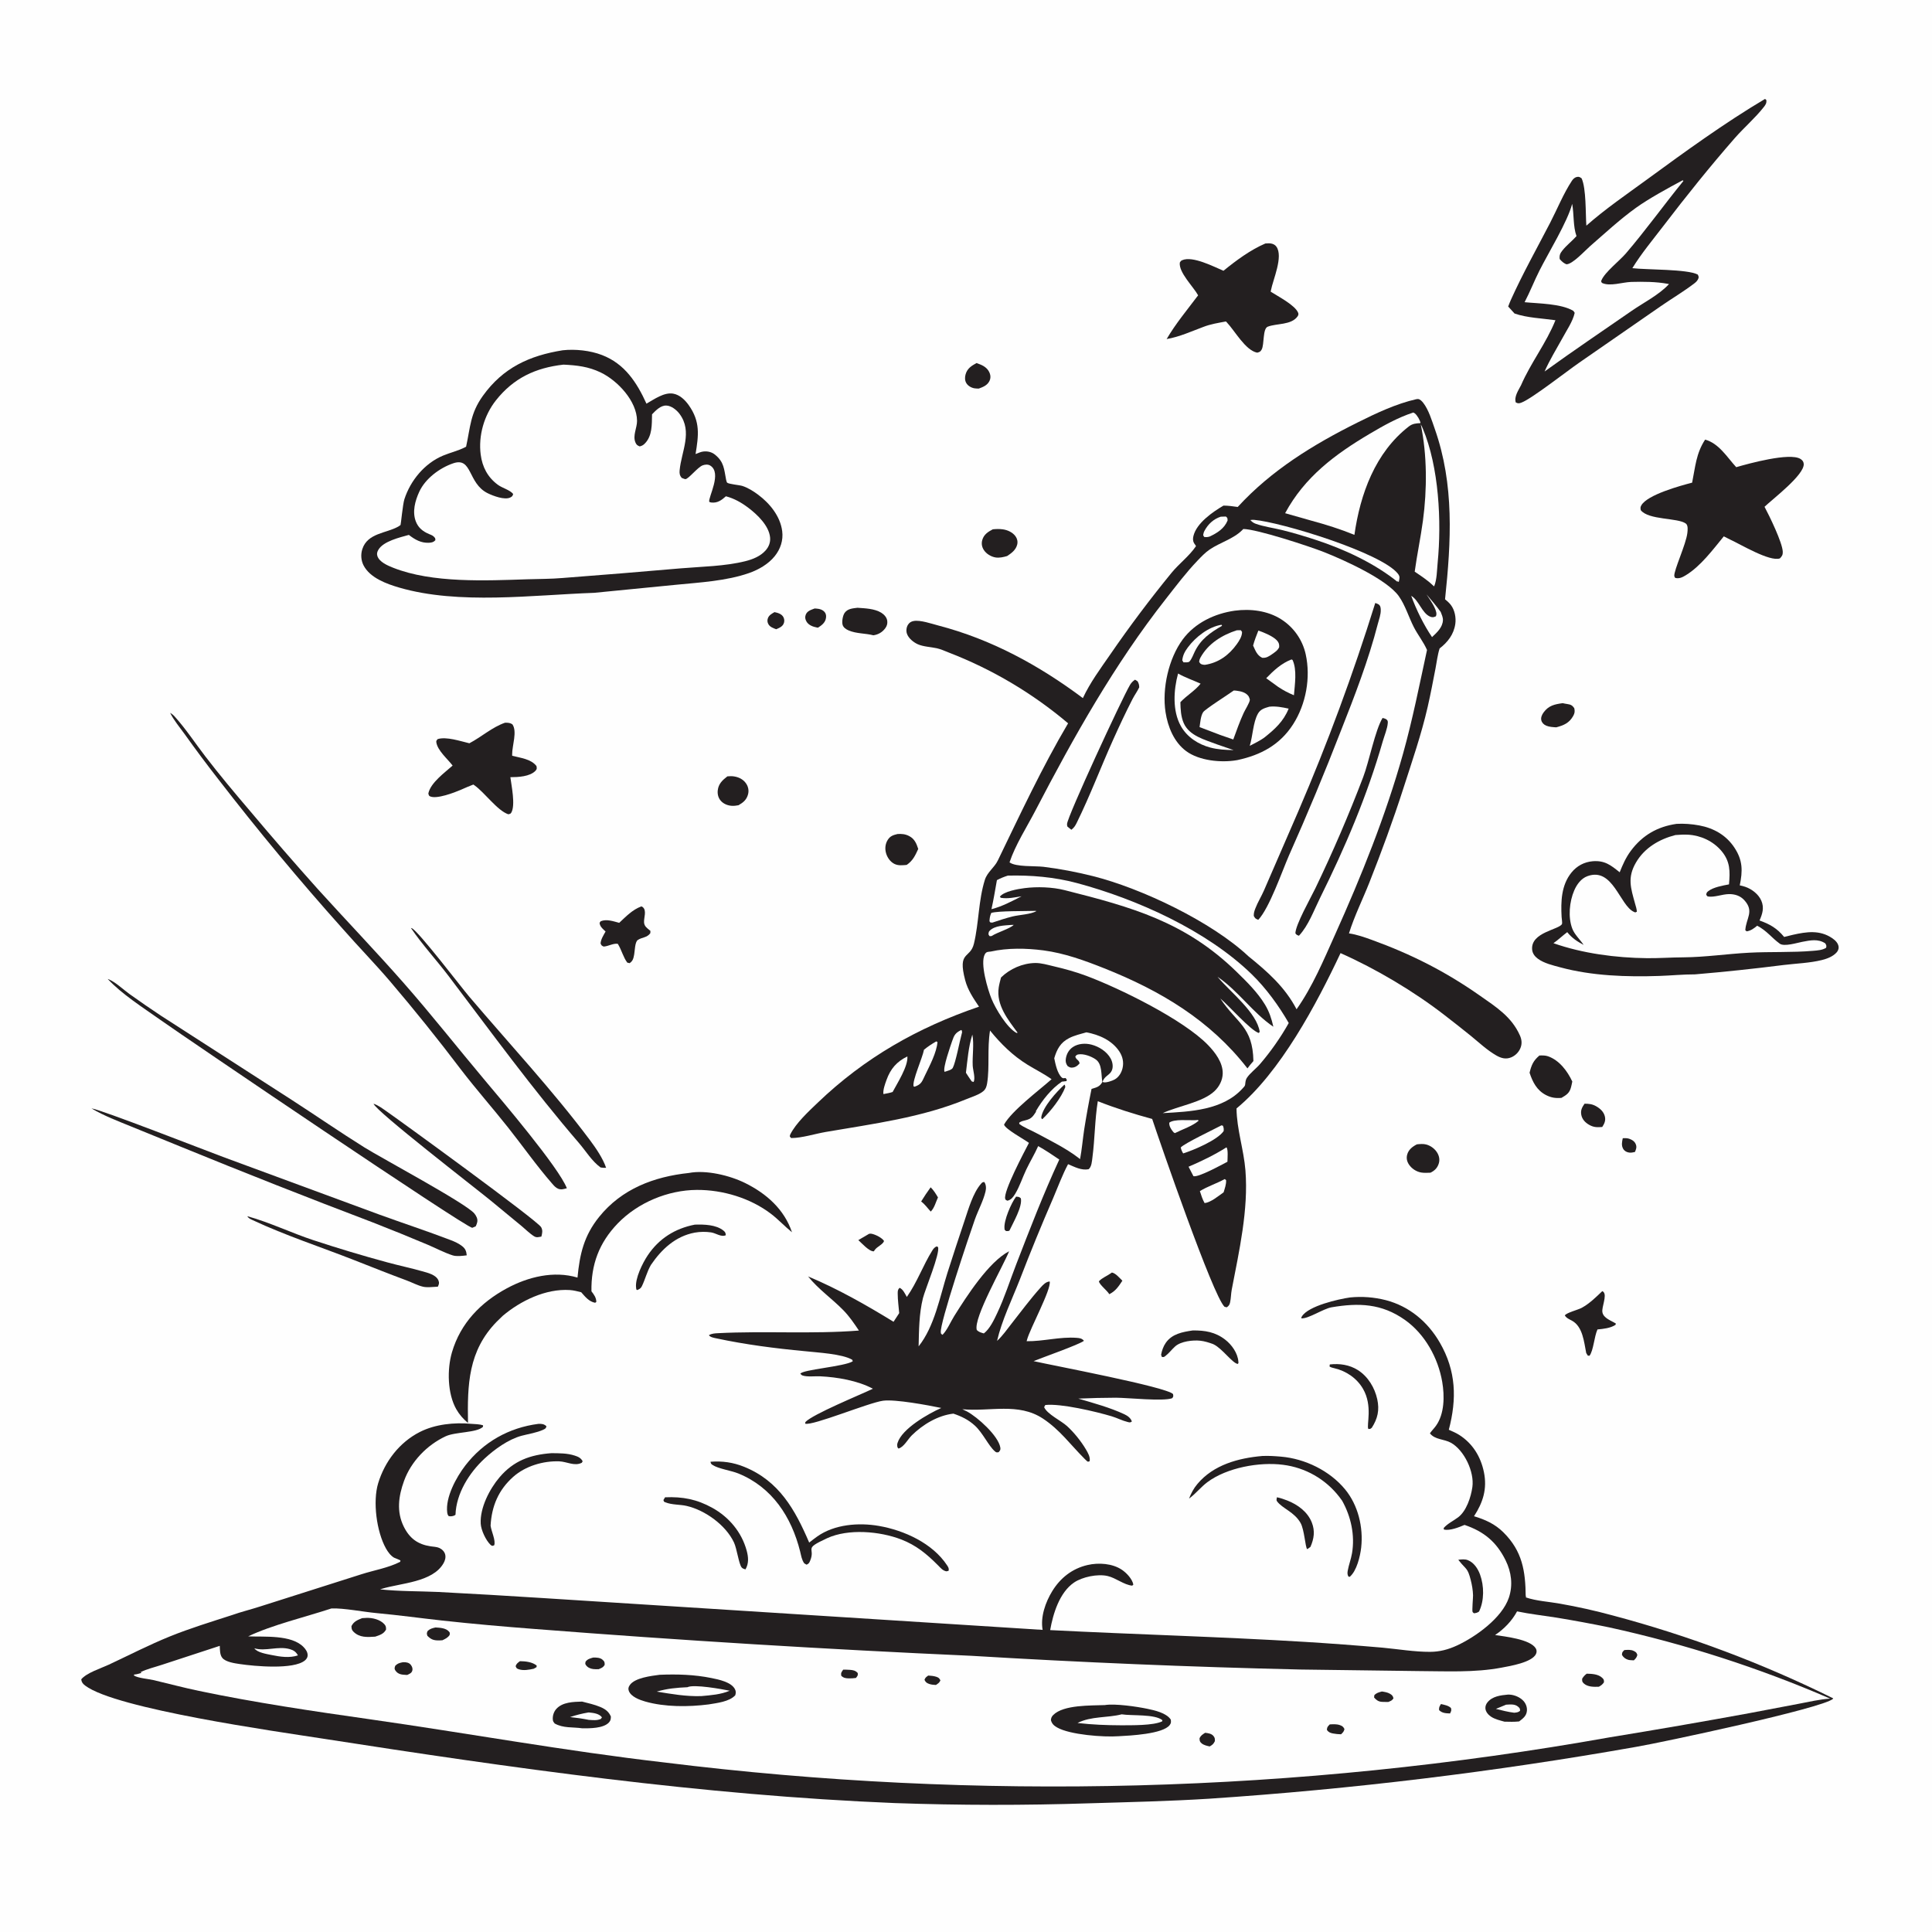
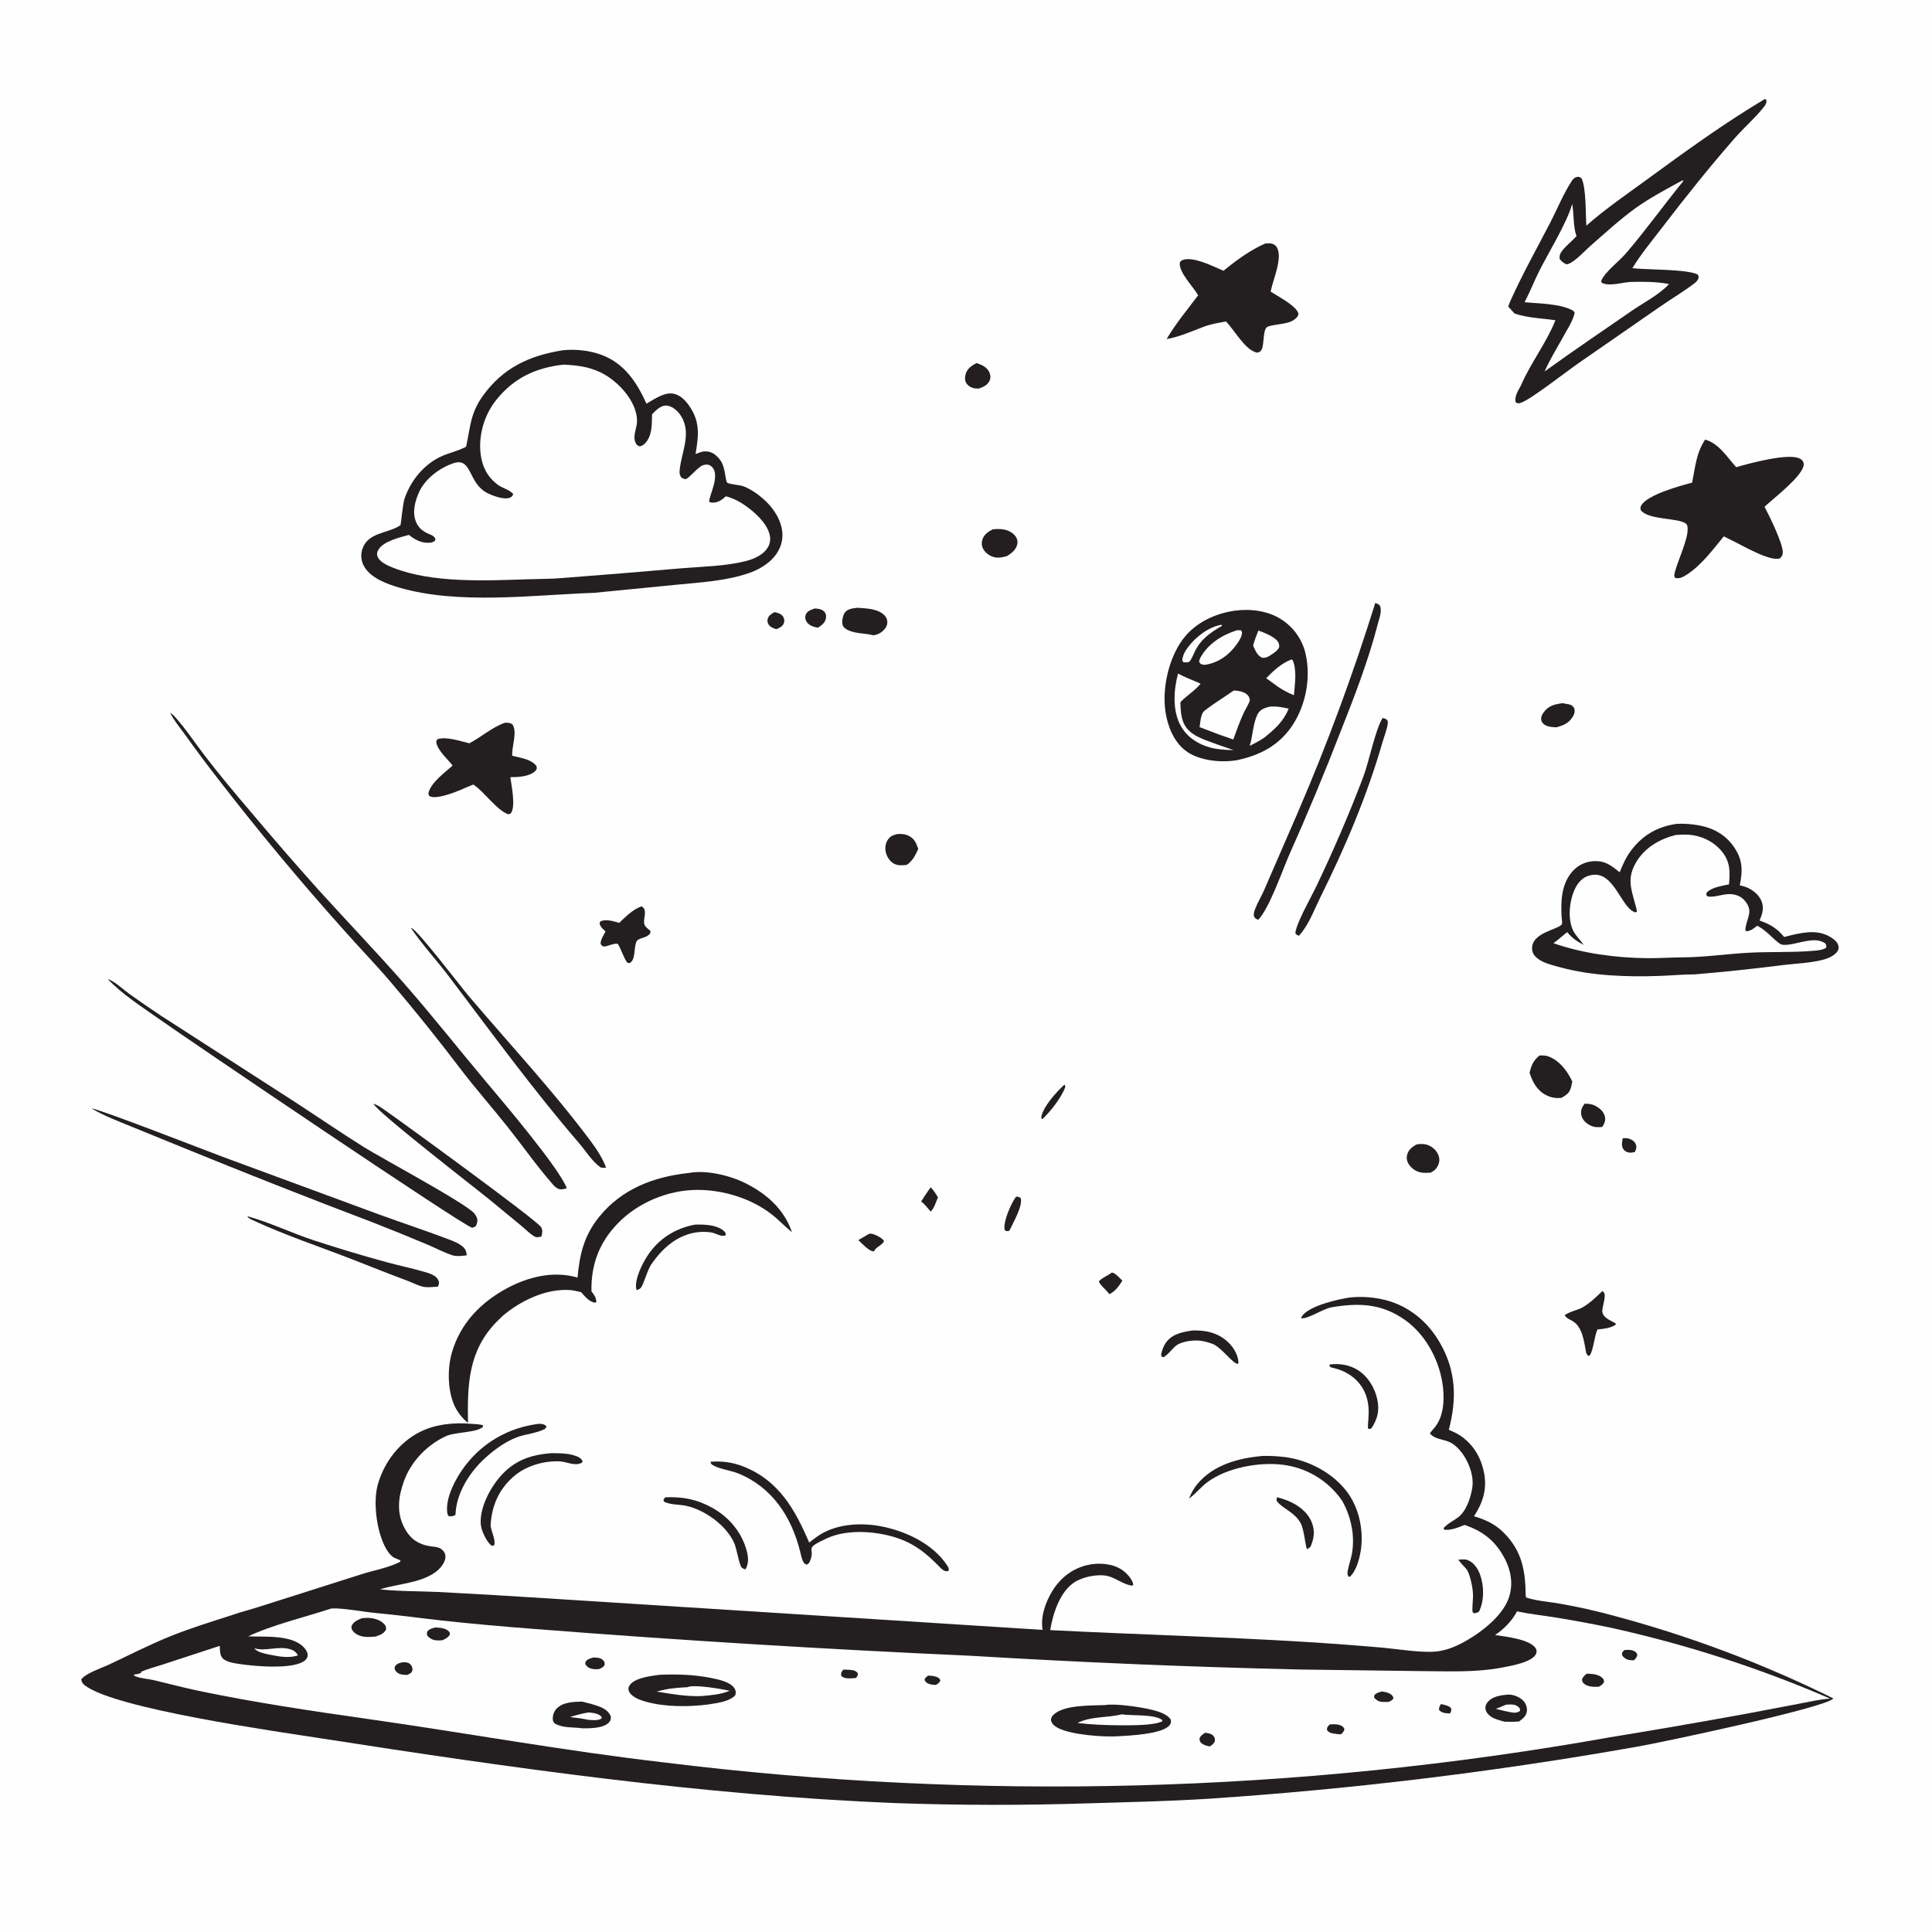
<svg xmlns="http://www.w3.org/2000/svg" width="1024" height="1024">
  <path fill="#FEFEFE" d="M0 0L1024 0L1024 1024L0 1024L0 0Z" />
  <path fill="#231F20" d="M860.103 603.273C861.225 603.249 862.469 603.18 863.54 603.571C865.141 604.156 866.524 605.006 867.094 606.72C867.584 608.197 867.096 609.226 866.56 610.573C865.508 610.8 864.554 611.034 863.466 610.885C862.178 610.71 860.986 610.06 860.322 608.913C859.267 607.091 859.701 605.196 860.103 603.273Z" />
  <path fill="#231F20" d="M493.261 629.291C494.917 630.911 495.964 632.687 497.144 634.653C495.982 637.128 495.283 640.222 493.315 642.163C491.557 640.271 490.351 638.408 488.231 636.808C489.81 634.218 491.487 631.751 493.261 629.291Z" />
  <path fill="#231F20" d="M410.504 324.438C412.321 324.813 414.416 325.412 415.296 327.244C415.832 328.358 415.832 329.696 415.237 330.79C414.419 332.296 412.893 332.848 411.414 333.509C409.901 332.945 408.165 332.373 407.297 330.889C406.671 329.817 406.589 328.718 407.04 327.562C407.645 326.012 409.149 325.225 410.504 324.438Z" />
  <path fill="#231F20" d="M460.611 653.96C461.163 653.87 461.378 653.795 461.997 653.922C464.04 654.339 467.483 656.027 468.571 657.768C467.858 659.735 464.896 660.636 463.568 662.603C463.485 662.726 463.408 662.853 463.328 662.978L463.139 663.235C460.639 663.342 456.795 658.95 454.937 657.281L460.611 653.96Z" />
  <path fill="#231F20" d="M538.548 634.249C539.844 634.395 540.043 634.218 541.063 635.118C542.028 639.497 536.943 648.114 535.011 652.266C534.303 652.563 534.001 652.528 533.251 652.495C532.421 651.728 532.518 652.102 532.408 651.176C531.911 646.969 535.995 637.571 538.548 634.249Z" />
  <path fill="#231F20" d="M589.321 674.459C591.405 674.864 593.357 677.339 594.882 678.8C592.875 681.839 591.319 684.261 587.955 685.957C586.785 683.959 582.752 680.986 582.442 679.115C584.147 677.239 586.812 676.296 588.881 674.785L589.321 674.459Z" />
  <path fill="#231F20" d="M431.753 322.517C431.991 322.525 432.229 322.528 432.467 322.542C434.206 322.647 436.171 323.102 437.232 324.623C437.984 325.702 437.967 326.927 437.655 328.148C437.119 330.245 435.281 331.58 433.565 332.671C433.35 332.639 433.134 332.617 432.921 332.577C430.844 332.189 428.472 331.308 427.399 329.334C426.781 328.197 426.573 327.165 427.021 325.916C427.787 323.782 429.839 323.262 431.753 322.517Z" />
  <path fill="#231F20" d="M839.847 584.977C842.158 585 843.912 585.162 845.955 586.319C848.144 587.559 850.107 589.33 850.646 591.885C851.096 594.02 850.356 595.576 849.214 597.326C846.421 597.547 844.586 597.547 842.093 596.066C840.123 594.895 838.556 593.208 838.118 590.901C837.651 588.448 838.509 586.928 839.847 584.977Z" />
  <path fill="#231F20" d="M517.579 192.422Q518.613 192.791 519.631 193.202C521.877 194.129 523.719 195.518 524.598 197.871C525.096 199.203 525.091 200.585 524.454 201.883C523.291 204.252 521.116 205.09 518.783 205.959C518.028 205.938 517.255 205.938 516.506 205.817C514.83 205.547 513.055 204.54 512.169 203.058C511.346 201.681 511.349 200.011 511.754 198.508C512.613 195.318 514.835 193.931 517.579 192.422Z" />
  <path fill="#231F20" d="M772.932 826.701C774.629 826.52 776.372 826.273 778.007 826.919C781.188 828.175 783.313 831.419 784.441 834.507C786.658 840.572 786.74 848.318 783.931 854.149C782.994 854.817 782.371 854.928 781.238 855.069C780.997 854.849 780.678 854.691 780.515 854.408C780.128 853.741 780.779 846.828 780.744 845.54C780.667 842.783 780.182 840.039 779.504 837.37C777.838 830.812 777.028 831.93 773.311 827.197C773.182 827.033 773.058 826.866 772.932 826.701Z" />
  <path fill="#231F20" d="M676.801 793.587C678.622 793.967 680.482 794.593 682.217 795.27C687.769 797.438 693.016 801.237 695.277 806.93C697.072 811.449 696.465 815.547 694.564 819.876C693.996 820.376 693.45 820.706 692.803 821.09C691.793 819.792 691.346 810.784 689.328 807.202C686.015 801.321 679.613 799.528 676.84 795.702C676.361 795.042 676.696 794.346 676.801 793.587Z" />
  <path fill="#231F20" d="M828.259 372.692C829.05 372.886 829.819 373.013 830.621 373.137C832.47 373.422 833.26 373.738 834.383 375.302C834.785 376.905 834.652 377.997 833.857 379.422C831.742 383.212 828.871 384.431 824.84 385.501C823.072 385.393 821.153 385.304 819.5 384.605C818.297 384.097 817.294 383.141 816.947 381.852C816.551 380.387 817.252 378.818 818.101 377.648C820.804 373.924 823.995 373.276 828.259 372.692Z" />
  <path fill="#231F20" d="M704.809 723.185C710.03 722.603 715.183 723.333 719.69 726.17C725.044 729.541 728.633 735.497 729.97 741.614C731.232 747.385 730.196 751.881 727.081 756.743C726.214 757.383 726.441 757.398 725.243 757.385C724.178 755.352 727.707 745.179 722.405 736.071C719.159 730.495 713.573 726.692 707.312 725.204C706.328 724.97 705.584 724.816 704.696 724.3L704.809 723.185Z" />
-   <path fill="#231F20" d="M385.513 411.488C386.773 411.373 387.891 411.324 389.146 411.531C391.752 411.962 394.066 413.15 395.539 415.41C396.62 417.067 396.982 419.037 396.492 420.961C395.749 423.875 393.934 425.354 391.429 426.788C390.278 426.991 389.183 427.167 388.01 427.108C385.739 426.995 383.455 426.097 381.954 424.339C380.68 422.846 380.212 420.862 380.42 418.936C380.798 415.447 382.881 413.531 385.513 411.488Z" />
  <path fill="#231F20" d="M750.994 606.523C752.615 606.37 754.243 606.187 755.843 606.589C758.332 607.215 760.711 609.018 761.943 611.28C762.882 613.004 763.166 614.903 762.548 616.785C761.778 619.132 760.345 620.5 758.178 621.554C756.567 621.616 754.905 621.721 753.306 621.466C750.725 621.054 748.198 619.381 746.759 617.199C745.714 615.617 745.332 613.904 745.813 612.045C746.516 609.328 748.634 607.728 750.994 606.523Z" />
  <path fill="#231F20" d="M475.674 442.056C477.906 441.888 479.861 442.076 481.881 443.131C484.72 444.615 485.748 447.057 486.682 449.961C485.068 453.468 483.862 456.158 480.563 458.423C478.304 458.619 476.067 458.915 473.974 457.842C471.826 456.739 470.252 454.46 469.616 452.172C468.948 449.768 469.192 447.243 470.548 445.116C471.841 443.089 473.429 442.603 475.674 442.056Z" />
  <path fill="#231F20" d="M526.201 280.544C527.983 280.368 529.691 280.311 531.472 280.554C534.022 280.901 536.747 282.128 538.271 284.28C539.173 285.554 539.51 287.089 539.141 288.611C538.445 291.477 536.121 293.192 533.788 294.717C531.9 295.278 529.674 295.779 527.708 295.467C525.253 295.079 522.715 293.535 521.388 291.417C520.373 289.797 520.102 287.991 520.645 286.148C521.499 283.256 523.674 281.874 526.201 280.544Z" />
  <path fill="#231F20" d="M632.186 705.163C638.65 705.099 644.145 705.986 649.393 710.058C652.845 712.737 656.025 717.152 656.357 721.675C656.427 722.634 656.541 722.296 656.017 722.919C653.201 722.495 647.838 714.793 643.381 712.603L642.815 712.332C640.607 711.546 638.497 710.864 636.147 710.607C632.244 710.181 625.934 710.892 622.879 713.605C621.124 715.163 619.681 717.155 617.824 718.585C616.969 719.244 616.926 719.368 615.824 719.216L615.408 718.068C615.823 715.839 616.579 713.6 617.889 711.727C621.239 706.939 626.807 705.965 632.186 705.163Z" />
  <path fill="#231F20" d="M368.269 649.081C373.076 648.931 379.552 649.052 383.468 652.258C384.489 653.094 384.545 653.476 384.702 654.676C382.319 655.869 379.422 653.559 376.895 653.197Q374.74 652.877 372.562 652.906Q370.384 652.935 368.239 653.313C357.992 655.217 350.638 662.151 344.986 670.455C342.853 674.171 342.024 677.974 340.196 681.737C339.637 682.887 338.843 683.332 337.67 683.762C337.156 683.329 337.275 683.537 337.146 682.541C336.508 677.584 340.61 669.404 343.299 665.379C349.255 656.466 357.8 651.111 368.269 649.081Z" />
  <path fill="#231F20" d="M454.464 322.136C458.52 322.418 463.482 322.573 467.027 324.716C468.585 325.658 470.029 327.213 470.266 329.097C470.449 330.548 470.08 331.788 469.228 332.954C467.659 335.102 465.503 336.341 462.911 336.716C458.619 335.604 453.909 335.915 449.79 334.138C448.428 333.55 446.944 332.588 446.567 331.047C446.16 329.385 446.678 326.222 447.699 324.798C449.292 322.575 451.98 322.456 454.464 322.136Z" />
  <path fill="#231F20" d="M352.506 793.598C361.828 793.205 369.377 794.644 377.582 799.204C386.398 804.104 393.088 812.066 395.755 821.868C396.691 825.31 396.955 828.681 395.107 831.823C394.357 831.535 393.587 831.418 393.072 830.758C391.573 828.839 390.567 820.845 389.03 817.562C384.723 808.364 373.748 800.433 363.946 798.172C360.36 797.345 356.101 797.666 352.714 796.266C351.712 795.852 352.085 796.157 351.62 795.051L352.506 793.598Z" />
  <path fill="#231F20" d="M849.251 684.324C849.458 684.464 849.695 684.567 849.872 684.744C851.848 686.727 848.82 692.825 849.307 695.516C849.886 698.723 854.01 699.943 856.466 701.524L856.227 702.219C853.56 703.955 849.805 704.344 846.691 704.633C844.921 708.566 844.623 715.694 842.47 718.588L841.557 718.496L840.723 717.116C839.561 711.297 838.921 703.141 833.188 699.996C831.785 699.227 830.212 698.638 829.397 697.196C830.244 695.754 836.411 694.244 838.354 693.176C842.507 690.893 845.851 687.571 849.251 684.324Z" />
  <path fill="#231F20" d="M285.355 754.681C287.151 754.619 288.278 754.711 289.614 755.912C289.457 757.031 289.003 757.266 288.017 757.732C284.465 759.409 280.25 759.969 276.462 760.982C269.46 762.854 262.053 768.217 256.791 773.098C248.696 780.609 241.799 791.555 241.421 802.853C241.211 802.991 241.02 803.162 240.791 803.266C239.944 803.653 238.506 803.857 237.686 803.477C237.243 802.745 237.148 802.54 237.041 801.723C235.981 793.656 241.843 782.975 246.587 776.799C256.18 764.309 269.775 756.674 285.355 754.681Z" />
  <path fill="#231F20" d="M815.919 559.438C817.441 559.392 819.032 559.342 820.49 559.852C826.458 561.938 830.771 567.701 833.351 573.232C833.143 574.261 832.936 575.295 832.664 576.31C831.839 579.393 830.254 580.339 827.608 581.897C824.545 582.159 822.156 581.819 819.397 580.4C814.561 577.912 812.32 573.49 810.706 568.572C811.716 564.464 812.649 562.225 815.919 559.438Z" />
  <path fill="#231F20" d="M292.304 770.206C296.523 770.266 300.584 770.183 304.643 771.501C306.511 772.107 307.883 772.744 308.823 774.507L308.365 775.295C304.507 777.28 300.442 774.68 296.382 774.54C287.85 774.247 278.489 777.03 272.055 782.722C264.221 789.652 260.577 798.327 260.021 808.624C260.359 811.522 262.915 816.617 261.912 819.062L260.92 819.35C260.437 819.113 260.35 819.12 259.973 818.761C257.505 816.415 254.973 810.958 254.79 807.578C254.333 799.172 259.505 789.163 264.794 782.964C272.27 774.202 281.04 771.044 292.304 770.206Z" />
  <path fill="#231F20" d="M131.041 644.604C142.81 647.832 154.506 653.505 166.21 657.357C179.14 661.613 192.328 665.58 205.467 669.132C211.544 670.776 217.709 672.077 223.767 673.79C226.637 674.602 231.233 675.636 232.431 678.78C232.949 680.138 232.593 680.746 232.065 681.967C231.747 681.985 231.43 682.008 231.112 682.021C228.881 682.114 226.464 682.481 224.265 681.993C221.345 681.344 218.417 679.732 215.597 678.686C206.359 675.259 197.272 671.64 188.106 668.034C170.133 660.964 151.429 654.885 133.942 646.706C132.727 646.138 131.783 645.773 131.041 644.604Z" />
  <path fill="#231F20" d="M339.964 480.391C340.173 480.502 340.403 480.581 340.591 480.725C342.978 482.569 341.147 486.491 341.37 488.98C341.544 490.923 342.806 491.792 344.2 492.947L344.728 493.376L344.69 494.585C342.934 497.073 340.311 496.691 338.04 498.22C336.5 499.256 336.489 503.951 336.134 505.857C335.751 507.919 335.488 509.286 333.705 510.502L332.46 510.2C330.357 507.358 329.524 503.78 327.719 500.715C327.626 500.558 327.53 500.402 327.435 500.246C325.011 499.873 322.467 501.551 319.949 501.699C318.809 501.167 318.837 501.182 318.316 500.034C318.508 497.715 319.87 495.721 320.965 493.71C319.804 492.626 318.242 491.361 317.892 489.748C317.712 488.919 317.821 489.132 318.345 488.303C321.423 486.965 325.119 488.312 328.192 489.123C331.849 485.712 335.173 482.17 339.964 480.391Z" />
  <path fill="#231F20" d="M197.991 585.004C200.359 585.755 202.405 587.318 204.429 588.713C211.608 593.661 284.852 646.893 286.819 650.443C287.774 652.167 287.387 653.636 286.944 655.418C285.517 655.646 284.463 656.087 283.133 655.284C280.873 653.921 278.628 651.628 276.581 649.935L260.27 636.482C251.609 629.401 199.462 589.144 197.991 585.004Z" />
  <path fill="#231F20" d="M669.085 771.699C672.353 771.54 675.748 771.773 679.013 772.054C691.702 773.147 704.743 779.493 712.907 789.368C719.849 797.766 722.645 809.494 721.458 820.223C720.946 824.851 719.047 832.764 715.358 835.752L714.742 835.654C714.1 834.671 714.118 833.685 714.316 832.565C714.866 829.439 716.064 826.422 716.599 823.262C718.217 813.7 716.044 803.772 711.359 795.407Q710.64 794.407 709.897 793.425Q709.224 792.551 708.508 791.712Q707.792 790.872 707.036 790.069Q706.28 789.266 705.485 788.501Q704.69 787.737 703.858 787.012Q703.026 786.288 702.159 785.605Q701.293 784.923 700.394 784.284Q699.494 783.645 698.565 783.051Q697.635 782.457 696.677 781.91Q695.719 781.363 694.736 780.864Q693.752 780.364 692.745 779.914Q691.737 779.464 690.709 779.065Q689.681 778.665 688.634 778.316Q687.588 777.968 686.525 777.672Q685.463 777.375 684.387 777.132Q683.311 776.888 682.224 776.698Q681.138 776.508 680.043 776.372C667.489 774.735 650.213 777.891 639.914 785.595C636.626 788.055 634.027 791.368 630.733 793.892L630.209 794.286C631.381 791.362 632.629 788.937 634.666 786.514C643.199 776.362 656.384 772.801 669.085 771.699Z" />
  <path fill="#231F20" d="M217.791 491.847C217.965 491.898 218.146 491.929 218.312 492.001C221.752 493.506 244.457 523.247 248.567 528.083C270.015 553.32 292.84 577.779 312.699 604.319C315.803 608.468 319.616 614.045 321.25 618.961C320.23 619.023 319.336 618.928 318.326 618.78C313.639 615.389 310.624 610.197 306.886 605.857C282.495 577.53 260.415 547.186 237.839 517.415C231.345 508.85 223.815 500.708 217.791 491.847Z" />
  <path fill="#231F20" d="M376.575 774.752C382.857 774.288 388.545 775.071 394.399 777.433C412.944 784.914 421.436 800.212 428.887 817.594C430.304 816.485 431.725 815.371 433.196 814.334C442.311 807.909 455.105 806.911 465.8 808.768C479.195 811.094 494.288 817.924 501.99 829.682C502.66 830.704 503.05 831.335 502.781 832.563L501.614 832.841C499.668 832.481 498.536 831.021 497.195 829.678C491.17 823.633 485.65 819.017 477.6 815.921C466.301 811.577 449.615 810.103 438.359 815.299C425.332 821.312 432.406 819.935 429.402 827.203C428.928 828.348 428.621 828.844 427.482 829.316L426.263 828.6C424.9 826.652 424.66 824.589 424.092 822.325C419.488 803.96 409.27 788.247 391.298 780.955C387.552 779.435 380.638 778.463 377.637 776.431C376.82 775.877 376.814 775.738 376.575 774.752Z" />
  <path fill="#231F20" d="M48.496 587.485C52.438 587.683 110.162 610.218 118.119 613.168L200.907 643.699C213.539 648.297 226.324 652.48 238.877 657.287C241.029 658.111 243.153 659.06 244.973 660.502C246.745 661.907 247.153 663.2 247.386 665.347C245.266 665.626 242.033 666.034 239.987 665.389C235.586 663.999 231.095 661.582 226.802 659.776Q212.29 653.651 197.618 647.923Q146.411 628.479 95.713 607.744L69.728 597.149C62.53 594.202 55.205 591.462 48.496 587.485Z" />
  <path fill="#231F20" d="M57.109 518.881C57.269 518.933 57.433 518.973 57.588 519.037C61.25 520.553 65.273 524.43 68.558 526.801Q76.796 532.703 85.245 538.3L154.647 582.986C167.513 591.315 180.154 600.031 193.147 608.159C202.107 613.764 247.043 637.835 251.419 643.175C251.94 643.811 252.393 644.511 252.693 645.279C253.398 647.081 252.894 648.335 252.151 649.968L250.302 650.767C246.253 650.291 99.288 550.681 84.86 540.457C75.978 534.162 64.388 526.791 57.109 518.881Z" />
  <path fill="#231F20" d="M267.691 383.051C269.241 383.073 270.274 383.016 271.604 383.949C274.235 387.73 271.435 395.158 271.456 399.736L271.463 400.563C275.875 401.738 281.415 402.235 284.336 406.006C284.519 407.093 284.708 407.568 283.868 408.474C280.915 411.656 274.558 411.916 270.503 411.927C271.073 416.361 273.285 426.795 270.997 430.705C270.557 431.457 270.186 431.363 269.413 431.591C263.556 429.616 256.867 420.005 251.416 416.19C251.238 416.065 251.057 415.945 250.878 415.822C248.78 416.588 246.733 417.543 244.679 418.422C244.526 418.49 244.374 418.559 244.22 418.625C240.872 420.064 231.273 423.767 227.854 422.048C227.205 421.722 227.237 421.207 227.027 420.57C228.206 414.851 235.692 409.537 239.897 405.768C237.303 402.308 231.838 397.792 231.252 393.354C231.143 392.527 231.495 392.368 231.949 391.747C236.57 390.269 244.077 392.861 248.774 393.953C255.127 390.622 260.879 385.4 267.691 383.051Z" />
  <path fill="#231F20" d="M90.183 377.836C91.182 378.376 91.888 379.005 92.643 379.842C98.451 386.28 103.468 393.925 108.762 400.819C116.361 410.716 124.451 420.374 132.551 429.866Q150.205 450.875 168.51 471.318C183.573 487.938 199.107 504.128 213.928 520.968C228.796 537.861 242.706 555.594 257.188 572.818C265.62 582.847 296.202 618.791 300.441 629.785C298.884 630.209 297.421 630.71 295.839 630.061C294.5 629.511 293.579 628.404 292.65 627.34C284.43 617.919 277.12 607.483 269.35 597.674C261.088 587.244 252.292 577.307 244.188 566.718Q226.143 542.883 206.752 520.13C198.669 510.683 189.972 501.77 181.768 492.429Q147.292 453.917 115.704 413.003Q106.517 401.224 97.842 389.063C95.268 385.493 92.124 381.779 90.183 377.836Z" />
  <path fill="#231F20" d="M670.662 129.048C671.576 129.012 672.616 128.909 673.52 129.038C674.708 129.208 675.814 129.73 676.522 130.732C680.267 136.03 674.728 148.108 673.611 153.93L673.489 154.59C677.24 157.02 686.49 161.74 688.063 165.824C688.325 166.502 688.151 167.109 687.73 167.703C684.402 172.395 676.567 171.321 671.917 173.157C669.172 174.241 670.174 182.59 668.709 185.261C668.036 186.489 667.565 186.583 666.329 186.922C660.101 185.717 654.524 175.368 650.248 170.876L649.77 170.379C645.76 171.135 641.696 171.764 637.875 173.242C631.329 175.668 625.289 178.505 618.342 179.711C623.132 171.513 629.339 164.11 635.03 156.531C632.557 151.978 624.635 144.396 625.331 139.145C625.779 138.497 625.822 138.249 626.582 137.912C632.064 135.48 643.361 141.364 648.46 143.518C655.228 138.015 662.621 132.535 670.662 129.048Z" />
  <path fill="#231F20" d="M365.119 621.698C374.224 619.953 386.792 622.996 394.97 627.046C406.257 632.636 415.695 640.995 419.766 653.115C415.915 650.028 412.582 646.349 408.642 643.347C397.662 634.98 383.06 630.6 369.328 630.677C354.046 630.762 338.121 637.385 327.469 648.387C317.5 658.685 313.231 670.341 313.482 684.421C314.857 686.226 315.977 687.678 316.071 690.022L315.445 690.502C312.092 689.847 310.203 687.327 308.049 684.915C306.078 684.428 304.059 683.885 302.028 683.752C289.3 682.916 275.937 689.417 266.46 697.419Q264.841 698.931 263.285 700.508C248.137 716.026 247.701 733.864 248.048 754.2C245.557 752.108 243.504 749.82 241.881 746.983C237.136 738.69 236.914 725.745 239.556 716.727C244.075 701.302 254.8 690.31 268.667 682.82C279.89 676.758 293.521 673.398 306.089 677.147C307.259 664.708 309.512 654.967 317.541 644.997C329.523 630.116 346.614 623.659 365.119 621.698Z" />
  <path fill="#231F20" d="M903.753 232.999C911.109 235.044 915.319 242.254 920.237 247.617C926.83 245.697 948.488 239.733 954.24 243.22C955.242 243.827 955.916 244.637 956.013 245.847C956.48 251.652 939.526 264.49 935.238 268.608C937.808 273.4 944.762 287.663 944.909 292.493C944.957 294.099 944.471 294.849 943.383 295.962C937.989 297.829 922.71 288.597 916.983 285.966L913.652 284.279C907.85 291.349 901.398 300.082 893.534 304.875C891.697 305.995 890.029 306.849 887.884 306.305C887.728 305.958 887.447 305.643 887.415 305.264C887.163 302.222 893.625 288.527 894.331 282.521C894.496 281.115 894.826 278.429 893.504 277.473C889.197 274.358 873.826 275.727 869.638 270.405C869.464 269.258 869.338 268.918 869.93 267.859C873.09 262.204 890.763 257.399 896.859 255.82C898.569 247.457 898.916 240.4 903.753 232.999Z" />
  <path fill="#231F20" d="M935.498 52.437L936.193 53.004C936.404 54.631 935.839 55.476 934.838 56.753C930.26 62.591 924.323 67.649 919.405 73.277C906.184 88.406 893.751 103.923 881.539 119.877C875.973 127.149 869.98 134.322 865.181 142.131C872.601 143.045 894.486 142.571 899.886 145.547C900.161 146.307 900.504 146.694 900.209 147.505C899.782 148.684 898.973 149.478 897.993 150.228C892.393 154.511 886.074 158.249 880.256 162.274L837.008 192.225C830.475 196.75 811.785 211.367 806.451 213.367C805.145 213.856 804.621 213.93 803.393 213.298C802.408 210.251 804.827 206.824 806.182 204.173C811.377 192.196 819.516 181.954 824.418 169.726C817.477 168.73 809.312 168.478 802.735 166.167L799.369 162.464C799.807 161.3 800.257 160.132 800.768 158.997C807.021 145.104 814.597 131.619 821.607 118.083C825.4 110.759 828.638 102.645 833.168 95.774C833.773 94.857 834.646 94.034 835.755 93.792C836.941 93.533 837.382 93.901 838.285 94.525C840.77 99.934 840.342 113.14 840.795 119.603C851.039 110.581 862.22 102.975 873.218 94.93C893.359 80.198 914.033 65.191 935.498 52.437Z" />
  <path fill="#FEFEFE" d="M891.892 95.534L892.227 95.93C881.91 108.585 872.318 121.998 861.705 134.373C858.409 138.216 850.618 144.237 848.814 148.543C848.501 149.292 848.64 149.095 849.047 149.939C853.362 151.99 859.952 149.547 864.659 149.425C870.832 149.264 877.804 149.285 883.886 150.425L884.603 150.566C879.443 156.215 871.073 160.429 864.722 164.826C849.342 175.473 833.811 185.939 818.657 196.904C821.288 190.948 824.779 185.231 827.944 179.537C830.162 175.372 833.656 170.366 834.619 165.812L833.896 164.745C827.307 160.882 815.622 160.923 808.068 160.174C810.927 154.719 813.17 148.917 815.948 143.406C820.682 134.014 830.871 117.445 833.281 108.043C834.317 113.595 833.695 119.87 835.578 125.151C833.196 127.806 830.275 130.016 828.063 132.808C826.872 134.31 826.426 135.399 826.676 137.306C827.808 138.613 828.598 139.356 830.183 140.071C833.404 140.182 840.046 132.856 842.651 130.59C850.598 123.675 858.445 116.385 866.992 110.218C873.711 105.37 884.459 99.477 891.892 95.534Z" />
  <path fill="#231F20" d="M888.587 436.667C892.453 436.424 896.791 436.772 900.596 437.482C908.322 438.923 914.892 442.629 919.295 449.287C923.771 456.054 923.672 461.676 922.108 469.257C923.103 469.458 924.079 469.708 925.039 470.038C928.508 471.231 932.068 473.955 933.541 477.389C935.149 481.14 934.139 484.328 932.591 487.879C938.118 489.86 941.813 491.965 945.635 496.605Q947.915 496.006 950.213 495.479C957.512 493.833 964.492 492.799 971.039 497.211C972.686 498.32 974.304 499.841 974.513 501.913C974.619 502.956 974.126 504.026 973.44 504.803C971.54 506.958 968.412 508.149 965.696 508.826C959.216 510.441 952.083 510.654 945.449 511.46Q921.981 514.437 898.41 516.433C892.11 516.414 885.788 517.055 879.487 517.268C862.125 517.854 843.8 517.259 826.963 512.704C823.069 511.65 818.397 510.58 815.101 508.147C813.491 506.959 812.251 505.369 812.067 503.32C811.233 494.005 826.635 492.745 827.909 489.671C828.105 489.198 827.722 486.688 827.687 486.034C827.241 477.832 827.478 469.135 832.946 462.426C835.78 458.949 839.694 456.85 844.171 456.479C850.523 455.954 853.798 458.57 858.462 462.335C860.088 458.265 861.721 454.532 864.352 450.988C870.514 442.693 878.443 438.148 888.587 436.667Z" />
  <path fill="#FEFEFE" d="M888.007 442.588C890.235 442.418 892.575 442.278 894.81 442.411C901.466 442.807 907.938 445.806 912.295 450.894C917.097 456.5 917.024 461.839 916.401 468.741C913.13 469.367 908.138 470.226 905.473 472.286C904.547 473.003 904.504 473.207 904.329 474.296L905.054 475.126C908.527 475.784 912.764 473.929 916.394 473.891C919.488 473.859 922.355 474.751 924.486 477.077C929.983 483.075 925.412 486.666 925.053 493.033L925.771 493.633C928.058 493.293 929.617 492.053 931.355 490.642C936.611 493.436 938.856 496.917 943.305 500.166C945.643 501.873 952.518 499.705 955.224 499.191C959.432 498.391 963.658 497.449 967.466 500.028C968.035 501.122 968.129 501.147 967.892 502.34C965.922 503.615 963.255 503.76 960.958 503.957C949.784 504.918 938.328 504.363 927.09 504.954C915.449 505.567 903.817 507.323 892.159 507.412C885.776 507.432 879.405 507.915 873.012 507.852C856.588 507.691 838.85 505.369 823.356 499.915C825.903 498.141 828.172 495.931 830.666 494.061C833.198 497.215 835.856 498.939 839.358 500.816C837.456 497.959 834.589 495.43 833.345 492.195C831.018 486.142 831.824 477.818 834.378 471.934C835.759 468.751 838.029 465.595 841.409 464.37C854.944 459.461 858.531 480.051 866.06 483.333C866.938 483.716 866.565 483.636 867.572 483.239C867.508 481.756 867.001 480.337 866.609 478.914C864.337 470.658 862.435 465.182 867.086 457.174C871.632 449.346 879.464 444.79 888.007 442.588Z" />
  <path fill="#231F20" d="M298.257 185.651C304.924 184.934 312.749 185.75 319.036 188.163C331.108 192.796 337.521 202.692 342.641 213.952C346.612 211.702 352 207.783 356.821 208.641C360.294 209.259 363.076 211.967 365.043 214.741C371.258 223.508 370.284 230.685 368.666 240.653C368.821 240.596 368.977 240.541 369.131 240.481C370.292 240.03 371.461 239.484 372.707 239.324C374.919 239.041 377.166 239.538 378.917 240.938C383.818 244.857 383.755 248.682 384.837 254.197C384.883 254.431 385.201 255.66 385.372 255.809C386.295 256.614 391.889 257.056 393.504 257.573C396.393 258.499 399.319 260.339 401.744 262.143C407.988 266.79 413.556 273.561 414.582 281.515C415.212 286.396 413.657 291.037 410.583 294.829C407.174 299.034 402.068 301.955 397.012 303.728C385.057 307.921 371.026 308.689 358.507 309.924L314.925 314.207C282.372 315.358 243.139 320.627 211.65 311.448C204.9 309.481 196.109 306.306 192.684 299.648C191.338 297.031 191.14 293.81 192.046 291.021C194.821 282.479 204.732 282.689 211.066 279.109C211.297 278.978 212.185 278.396 212.296 278.248C212.472 278.014 213.482 267.242 214.338 264.593C217.55 254.662 225.046 245.58 234.777 241.503C238.658 239.877 242.76 238.973 246.524 237.039C246.698 236.95 246.869 236.855 247.041 236.764C249.375 226.041 249.249 219.143 255.919 209.825C266.633 194.861 280.64 188.474 298.257 185.651Z" />
  <path fill="#FEFEFE" d="M298.646 193.262C305.761 193.599 311.926 194.294 318.438 197.442C327.318 201.734 337.566 212.533 337.647 223.047C337.675 226.796 335.256 230.803 336.776 234.469C337.304 235.743 337.821 236.12 339.056 236.603C340.117 236.349 340.843 235.992 341.635 235.217C345.834 231.108 345.451 224.987 345.599 219.602C347.523 217.6 350.127 214.839 353.163 214.945C355.845 215.04 358.652 217.32 360.18 219.37C367.239 228.843 361.146 239.326 360.221 249.242C360.068 250.871 360.231 252.026 361.343 253.301C361.755 253.439 362.936 253.991 363.302 253.957C365.012 253.8 369.727 247.68 372.4 246.652C373.646 246.173 375.233 246.029 376.416 246.747C382.836 250.644 375.351 263.441 375.901 265.962C376.352 266.187 376.476 266.288 377.046 266.349C380.343 266.704 382.453 265.068 384.751 263.039C389.192 264.215 392.998 266.391 396.637 269.142C401.388 272.735 407.523 278.572 408.158 284.798C408.426 287.424 407.513 289.796 405.776 291.75C403.038 294.831 399 296.45 395.083 297.43C384.144 300.167 371.964 300.283 360.74 301.241Q329.444 303.97 298.119 306.354C292.038 306.879 285.774 306.828 279.667 307.028C257.615 307.748 229.09 309.155 208.338 300.899C205.453 299.752 201.03 297.882 200.011 294.676C199.626 293.464 199.913 292.503 200.521 291.436C203.137 286.844 211.978 284.834 216.699 283.509C219.891 285.986 223.228 287.917 227.417 287.668C228.847 287.583 229.834 287.378 230.776 286.284L230.633 285.221C229.664 283.906 228.908 283.68 227.484 283.089C224.207 281.729 221.715 279.794 220.408 276.406C218.421 271.256 220.003 265.454 222.219 260.642C225.439 253.648 233.054 247.99 240.232 245.552C250.435 242.086 247.83 256.19 258.51 261.429C261.36 262.826 267.527 265.193 270.533 263.644C271.496 263.148 271.765 262.796 271.974 261.793C270.196 259.631 266.286 258.708 263.932 256.987C258.494 253.012 255.629 247.518 254.778 240.934C253.479 230.885 256.582 220.138 262.844 212.206C272.186 200.371 283.908 194.915 298.646 193.262Z" />
  <path fill="#231F20" d="M715.54 687.676Q717.918 687.438 720.308 687.408Q722.698 687.378 725.082 687.558Q727.465 687.737 729.824 688.124Q732.182 688.511 734.498 689.103C746.948 692.345 756.784 700.606 763.161 711.663C771.801 726.643 772.204 741.394 767.903 757.802C769.752 758.638 771.714 759.448 773.426 760.541C780.57 765.101 784.843 772.097 786.515 780.307C788.311 789.123 786.03 796.315 781.258 803.638C787.192 805.416 792.358 807.743 796.816 812.159C806.917 822.164 808.524 832.706 808.66 846.255L808.957 845.672L808.717 846.651C814.227 848.569 820.901 848.913 826.673 849.956Q840.969 852.453 854.968 856.276Q870.053 860.286 884.919 865.045Q899.786 869.804 914.396 875.299Q929.006 880.794 943.323 887.012Q957.64 893.23 971.629 900.155L971.506 900.441C965.709 905.502 880.275 923.653 867.194 925.867Q811.013 935.803 754.376 942.681Q697.739 949.559 640.812 953.358C619.717 954.678 598.62 955.151 577.5 955.782Q525.819 957.486 474.143 955.66C372.29 951.525 271.087 937.066 170.484 921.414C146.762 917.723 61.444 905.766 45.153 893.408C43.876 892.439 43.272 891.67 43.05 890.087C45.927 886.613 53.434 884.279 57.543 882.362C68.383 877.306 78.886 871.864 89.995 867.359C100.663 863.034 111.907 859.613 122.858 856.064C127.788 854.304 132.954 853.065 137.941 851.444L191.483 834.412C198.199 832.26 205.8 831.016 212.058 827.814C212.114 827.588 212.307 827.354 212.226 827.136C212.096 826.787 209.385 825.899 208.87 825.604C207.006 824.536 205.524 822.444 204.504 820.606C199.583 811.741 197.501 795.824 200.435 786.151C203.923 774.652 211.673 764.499 222.485 758.999C230.694 754.823 240.781 753.845 249.772 754.66C251.887 754.852 254.002 754.766 256.032 755.463L255.979 756.256C252.648 759.47 241.362 758.858 236.218 761.258C226.318 765.878 217.872 774.613 214.142 784.924C211.229 792.978 210.073 801.202 214.018 809.16C217.097 815.372 221.403 818.535 228.203 819.578C229.606 819.793 231.577 819.848 232.861 820.451C234.314 821.133 235.627 822.403 235.981 824.016C236.329 825.6 235.856 827.185 235.073 828.556C229.286 838.696 212.383 839.02 202.381 842.104L201.47 842.389C211.606 843.495 221.992 843.318 232.185 843.775Q259.922 845.22 287.64 847.001L552.613 863.871C551.376 856.991 554.13 849.181 557.705 843.354C562.013 836.334 568.273 831.381 576.418 829.495C582.283 828.137 589.637 828.621 594.681 832.053C597.11 833.706 600.147 836.912 600.693 839.862L600.099 840.434C595.646 839.987 591.533 836.361 587.063 835.321C581.784 834.093 573.642 835.789 569.261 838.778C561.557 844.037 558.146 855.287 556.61 863.987C601.579 866.293 646.634 867.487 691.577 870.227Q712.192 871.505 732.768 873.295C741.059 874.065 749.67 875.545 757.977 875.514C763.084 875.495 767.661 874.27 772.273 872.13C782.182 867.531 796.099 857.572 799.731 846.805C801.975 840.152 801.074 833.229 798.002 827.007C793.179 817.238 786.514 811.725 776.234 808.234C773.265 809.486 768.588 811.384 765.34 810.718L765.162 809.92C767.182 807.54 770.366 806.076 772.862 804.189C777.236 800.883 779.658 793.455 780.395 788.129C781.513 780.049 776.024 768.609 769.044 764.702C765.4 762.662 760.573 763.151 757.883 759.694C758.859 758.291 760.069 757.117 761.062 755.739C765.644 749.378 765.678 739.877 764.415 732.463C762.252 719.771 755.217 707.032 744.582 699.541C732.238 690.846 720.129 690.458 705.751 692.894C701.372 693.637 693.168 699.224 689.677 698.724C689.768 698.257 689.75 698.167 690.042 697.702C693.524 692.142 709.353 688.564 715.54 687.676Z" />
  <path fill="#FEFEFE" d="M134.809 873.645C140.855 875.384 147.348 872.305 153.585 874.069C155.668 874.658 156.897 875.536 157.908 877.394C153.419 878.878 148.526 878.133 143.969 877.2C141.377 876.67 136.333 875.899 134.809 873.645Z" />
  <path fill="#FEFEFE" d="M175.699 852.504C182.219 852.257 192.577 854.337 199.644 854.983C211.254 856.046 222.752 857.644 234.332 858.917C250.582 860.703 267.131 862.15 283.429 863.396Q399.025 872.426 514.858 877.61Q601.953 882.87 689.183 884.88L751.603 885.699C766.324 885.751 781.472 886.624 795.987 883.86C800.319 883.035 811.978 881.138 814.102 876.654C814.574 875.656 814.545 874.56 813.959 873.619C810.958 868.798 797.487 867.37 792.423 866.602C797.202 863.4 801.337 859.14 804.079 854.064C810.873 855.484 817.839 856.251 824.696 857.328Q838.908 859.656 853.012 862.567Q868.049 865.862 882.91 869.876Q897.77 873.89 912.421 878.615Q927.071 883.34 941.477 888.764Q955.883 894.189 970.011 900.3C964.373 900.69 958.708 902.022 953.16 903.078L926.81 908.082Q890.075 914.807 853.216 920.812Q837.729 923.573 822.193 926.043Q806.657 928.514 791.077 930.693Q775.497 932.871 759.88 934.758Q744.262 936.644 728.611 938.238Q712.961 939.832 697.284 941.132Q681.606 942.432 665.907 943.438Q650.208 944.444 634.493 945.156Q618.778 945.868 603.052 946.285Q587.326 946.702 571.595 946.825Q555.865 946.947 540.134 946.775Q524.404 946.603 508.68 946.136Q492.955 945.669 477.242 944.908Q461.529 944.146 445.834 943.091Q430.138 942.035 414.465 940.685Q398.791 939.336 383.146 937.693Q367.501 936.05 351.889 934.114C299.671 928.092 247.87 918.624 195.854 911.224C165.747 906.94 135.241 902.447 105.478 896.218C97.388 894.524 89.375 892.386 81.331 890.482C78.579 889.83 73.118 889.462 70.897 888.006L71.187 887.529C72.539 887.467 73.785 887.008 75.08 886.633L74.425 886.316C77.805 884.6 82.237 883.581 85.869 882.361L116.485 872.334C116.572 874.372 116.466 877.068 117.846 878.74C119.645 880.919 124.377 881.58 127.094 881.982C134.969 883.147 155.592 885.05 161.602 880.077C162.376 879.437 163.029 878.492 163.061 877.469C163.116 875.691 162.076 874.195 160.885 872.965C154.495 866.359 140.198 867.668 131.543 867.308C143.917 861.352 162.053 857.003 175.699 852.504Z" />
  <path fill="#231F20" d="M763.734 903.172C765.621 903.642 767.588 903.902 769.045 905.271C769.391 906.691 769.178 906.813 768.556 908.166C766.287 908.061 764.398 908.041 762.738 906.394C762.644 904.804 762.959 904.516 763.734 903.172Z" />
  <path fill="#231F20" d="M491.999 888.075C493.347 888.159 494.911 888.287 496.202 888.712C497.432 889.117 497.912 889.502 498.437 890.653C497.843 891.986 497.242 892.235 496.07 893.067C494.934 893.04 493.569 892.902 492.495 892.522C491.162 892.05 490.59 891.596 490 890.345C490.393 889.135 490.988 888.795 491.999 888.075Z" />
  <path fill="#231F20" d="M860.922 874.571C862.559 874.45 864.451 874.266 865.968 875.055C867.218 875.706 867.373 875.891 867.828 877.137C867.476 878.559 866.979 879.02 865.975 880.014L865.127 879.968C864.383 879.93 863.591 879.913 862.875 879.689C861.445 879.242 860.414 878.428 859.673 877.137C859.737 875.633 859.868 875.678 860.922 874.571Z" />
  <path fill="#231F20" d="M446.898 884.965Q448.635 884.931 450.368 885.049C452.127 885.17 453.4 885.385 454.62 886.742C454.783 888.147 454.519 888.18 453.675 889.346C452.361 889.543 451.063 889.612 449.733 889.572C448.182 889.525 446.963 889.325 445.86 888.137C445.641 886.483 446.014 886.321 446.898 884.965Z" />
  <path fill="#231F20" d="M704.784 913.974C706.562 913.876 708.451 913.741 710.163 914.345C711.507 914.819 711.93 915.188 712.596 916.423C712.24 917.894 711.833 918.154 710.795 919.209C709.357 919.175 707.857 919.042 706.446 918.763C705.08 918.493 704.094 918.084 703.288 916.91C703.356 915.267 703.721 915.162 704.784 913.974Z" />
-   <path fill="#231F20" d="M275.589 880.457C278.487 880.482 282.184 880.88 284.468 882.795L284.364 883.633L282.891 884.463C280.351 885.014 277.412 885.592 274.877 884.713C273.761 884.326 273.744 884.134 273.307 883.12C273.706 881.756 274.51 881.268 275.589 880.457Z" />
  <path fill="#231F20" d="M732.446 896.525C733.856 896.74 735.42 896.98 736.673 897.712C737.85 898.4 738.271 898.865 738.57 900.169C737.725 901.419 737.162 901.498 735.804 902.088C735.586 902.087 735.368 902.089 735.151 902.085L734.158 902.061C733.476 902.049 732.792 902.059 732.113 901.987C730.468 901.811 729.351 900.935 728.301 899.712L728.406 898.517C729.583 897.216 730.825 896.977 732.446 896.525Z" />
  <path fill="#231F20" d="M638.732 918.416C640.19 918.573 642.027 918.824 643.05 919.98C643.955 921.004 643.933 921.583 643.911 922.843C643.147 924.392 642.656 924.78 641.164 925.649C639.715 925.327 638.057 924.994 636.886 924.011C635.842 923.135 635.846 922.631 635.772 921.389C636.372 919.854 637.426 919.292 638.732 918.416Z" />
  <path fill="#231F20" d="M213.461 881.029C213.606 881.021 213.75 881.007 213.895 881.004C215.322 880.975 216.816 881.201 217.743 882.42C218.438 883.334 218.844 884.349 218.516 885.504C218.132 886.852 216.965 887.179 215.856 887.759L215.224 887.734C212.969 887.629 210.979 887.466 209.584 885.44C208.885 884.427 209.16 883.939 209.49 882.892C210.755 881.611 211.726 881.397 213.461 881.029Z" />
  <path fill="#231F20" d="M314.416 878.53C316.038 878.516 318.089 878.524 319.382 879.711C320.487 880.726 320.481 880.994 320.49 882.391C319.692 883.809 318.731 884.11 317.31 884.706C316.346 884.726 315.375 884.763 314.416 884.636C312.838 884.428 311.363 883.792 310.473 882.418C310.022 881.722 310.25 881.458 310.378 880.7C311.475 879.269 312.773 879.026 314.416 878.53Z" />
  <path fill="#231F20" d="M840.994 887.089C843.656 887.14 847.053 887.282 849.152 889.233C850.133 890.144 850.163 890.461 850.121 891.679C849.284 892.875 848.667 893.298 847.436 894.003C844.845 894.106 841.553 894.172 839.464 892.278C838.468 891.375 838.567 890.969 838.576 889.74C839.297 888.579 839.907 887.918 840.994 887.089Z" />
  <path fill="#231F20" d="M230.809 862.592C233.192 862.722 236.451 862.876 238.075 864.88C238.614 865.544 238.384 865.833 238.302 866.617C237.257 868.094 236.081 868.599 234.478 869.372C233.895 869.418 233.325 869.458 232.741 869.461C229.883 869.476 228.572 869.038 226.525 867.031C226.143 865.726 226.125 865.72 226.642 864.466C227.961 863.246 229.084 862.996 230.809 862.592Z" />
  <path fill="#231F20" d="M191.95 857.65Q193.126 857.556 194.305 857.515C197.47 857.413 201.457 858.388 203.693 860.831C204.575 861.794 204.626 862.463 204.612 863.711C203.329 866.081 201.261 866.629 198.865 867.458C194.701 867.726 190.555 868.073 187.311 864.807C186.368 863.857 186.325 863.154 186.278 861.878C187.517 859.395 189.49 858.639 191.95 857.65Z" />
  <path fill="#231F20" d="M799.252 898.168C799.495 898.171 799.738 898.169 799.981 898.177C802.646 898.267 805.745 899.592 807.528 901.596C808.781 903.005 809.466 904.908 809.29 906.794C809.034 909.542 807.197 910.821 805.174 912.392C802.585 912.683 800.006 912.575 797.406 912.522C795.002 911.846 792.312 911.246 790.224 909.831C788.782 908.853 787.427 907.3 787.296 905.489C787.213 904.333 787.631 903.251 788.335 902.352C790.926 899.043 795.366 898.531 799.252 898.168Z" />
  <path fill="#FEFEFE" d="M798.252 903.519C800.402 903.409 802.849 903.049 804.621 904.582C805.579 905.412 805.638 905.593 805.666 906.768C804.643 907.642 803.85 907.631 802.562 907.784C799.269 907.394 796.071 906.537 792.856 905.752L798.252 903.519Z" />
  <path fill="#231F20" d="M308.531 901.877C311.723 902.706 315.104 903.444 318.153 904.721C320.76 905.813 322.671 907.171 323.775 909.802C323.728 911.154 323.703 911.89 322.755 912.931C319.861 916.111 312.548 916.082 308.587 916.036C303.562 915.291 298.588 916.077 293.972 913.477C293.383 912.649 293.103 912.475 293.007 911.421C292.828 909.441 293.508 907.288 294.832 905.8C298.137 902.089 303.96 902.013 308.531 901.877Z" />
  <path fill="#FEFEFE" d="M311.832 907.645C311.927 907.641 312.023 907.624 312.118 907.634C314.562 907.88 317.527 908.188 319.061 910.236L318.43 911.092C316.308 911.989 314.307 911.7 312.066 911.565C308.759 910.895 305.497 910.44 302.142 910.085C305.376 908.999 308.469 908.223 311.832 907.645Z" />
  <path fill="#231F20" d="M349.607 887.674C358.848 887.291 367.957 887.55 377.051 889.389C380.895 890.166 387.575 891.508 389.525 895.279C390.128 896.444 390.056 897.321 389.702 898.525C386.572 901.959 379.939 902.64 375.558 903.379C364.865 904.739 352.372 904.819 341.935 901.83C339.051 901.004 334.466 899.326 333.301 896.248C332.852 895.061 333.079 894.227 333.754 893.203C336.384 889.212 345.39 888.25 349.607 887.674Z" />
  <path fill="#FEFEFE" d="M364.331 894.26C367.771 892.555 382.661 895.283 386.783 896.122C381.855 898.169 376.922 898.488 371.679 898.968C363.57 899.211 356.071 897.887 348.1 896.585C353.603 894.964 358.599 894.521 364.331 894.26Z" />
  <path fill="#231F20" d="M585.566 903.726C591.029 902.829 602.588 904.547 608.012 905.674C611.985 906.499 618.203 907.876 620.544 911.425C620.666 912.649 620.789 913.2 620.003 914.268C616.43 919.122 598.661 919.925 592.919 920.231C584.993 920.82 567.062 919.486 560.285 915.592C558.578 914.611 557.525 913.633 557 911.696C557.116 910.528 557.383 909.848 558.227 908.995C563.683 903.486 578.301 904.03 585.566 903.726Z" />
  <path fill="#FEFEFE" d="M594.531 908.625C599.909 909.49 612.025 908.395 616.102 911.739L615.971 912.351C611.297 914.643 599.627 914.407 594.175 914.442C586.379 914.415 578.85 914.119 571.113 913.214C578.276 909.55 586.964 910.569 594.531 908.625Z" />
-   <path fill="#231F20" d="M750.695 211.572C750.973 211.545 751.25 211.483 751.529 211.491C752.658 211.523 753.755 212.751 754.39 213.574C757.256 217.286 758.931 222.964 760.471 227.337C770.882 256.893 769.129 287.054 765.906 317.633C767.019 318.548 768.191 319.577 769.054 320.74C771.08 323.47 771.806 327.395 771.337 330.714C770.557 336.226 767.297 340.406 763.024 343.698C761.932 347.075 761.535 350.736 760.861 354.224C759.545 361.043 758.244 367.9 756.699 374.669C753.388 389.179 748.355 403.711 743.801 417.892C738.428 434.625 732.224 451.507 725.757 467.846C722.238 476.736 717.81 485.595 714.986 494.714C719.081 495.302 723.136 496.724 727.011 498.127C747.907 505.689 766.106 514.895 784.296 527.652C792.91 533.693 801.144 538.837 805.574 548.784C806.568 551.016 806.809 553.209 805.854 555.514Q805.683 555.923 805.474 556.313Q805.265 556.704 805.019 557.072Q804.773 557.44 804.492 557.783Q804.212 558.126 803.899 558.44Q803.587 558.754 803.245 559.037Q802.904 559.319 802.537 559.567Q802.17 559.815 801.781 560.027Q801.392 560.238 800.984 560.411C798.114 561.605 795.585 560.864 793.003 559.377C788.211 556.616 783.974 552.63 779.71 549.133Q772.731 543.49 765.614 538.023C749.331 525.388 729.325 513.529 710.517 505.168C697.717 532.346 678.623 568.336 655.379 587.501C655.49 598.533 659.231 609.316 660.106 620.329C661.765 641.215 656.767 663.086 652.858 683.477C652.432 685.699 652.458 688.01 651.991 690.211C651.702 691.569 651.313 692.136 650.202 692.907L649.013 692.612C642.844 686.711 614.946 605.911 610.676 593.064C601.094 590.474 591.079 587.321 581.856 583.659C580.25 593.574 580.316 603.529 579.013 613.439C578.752 615.422 578.607 618.462 576.974 619.721C573.084 620.445 569.612 618.497 566.101 617.037C563.051 622.736 560.729 629.122 558.177 635.072Q548.899 656.458 540.519 678.212C536.399 688.708 531.003 699.761 528.46 710.699C531.39 708.064 533.748 704.589 536.185 701.496C541.217 695.112 546.116 688.466 551.55 682.419C552.858 680.964 554.326 679.331 556.364 679.213C557.241 683.484 545.981 704.014 544.34 710.119L544.141 710.871C552.979 710.998 561.784 708.403 570.696 709.087C572.322 709.211 573.465 709.374 574.515 710.654C571.909 712.701 552.619 719.45 547.823 721.428C558.159 723.774 618.309 735.094 621.738 738.895C621.899 740.115 622.01 740.101 621.293 741.079C616.507 742.853 597.965 740.852 591.501 740.815Q581.507 740.85 571.522 741.286C579.524 743.633 588.382 746.045 595.947 749.591C597.66 750.394 599.323 751.605 599.914 753.427C598.95 754.082 598.807 753.951 597.642 753.67C594.839 752.992 592.064 751.523 589.262 750.682C580.91 748.174 562.228 743.756 554.021 744.688L553.411 745.829C555.054 749.581 562.408 752.984 565.543 755.845C569.254 759.233 572.959 763.833 575.521 768.156C576.58 769.942 578.025 772.373 577.501 774.521C577.186 774.587 576.878 774.739 576.557 774.718C576.35 774.704 575.025 773.381 574.804 773.16C567.383 765.731 561.779 757.843 552.798 751.897C539.694 743.22 524.617 748.329 510.056 746.918Q511.307 747.461 512.511 748.101C518.018 751.039 529.143 760.938 530.193 767.234C530.402 768.484 530.033 768.795 529.307 769.685C528.321 769.848 528.125 769.939 527.302 769.226C523.893 766.27 520.935 759.462 516.691 755.593C513.273 752.478 509.635 750.715 505.322 749.253C497.056 750.217 489.122 755.004 483.251 760.784C481.132 762.87 479.069 767.021 476.189 767.769L475.641 767.018C475.503 766.191 475.455 765.63 475.707 764.809C478.045 757.183 492.075 749.274 498.902 746.248C491.774 744.777 474.546 741.545 468.044 742.41C460.452 743.42 430.65 755.843 426.758 754.574L426.87 753.71C430.863 749.521 455.647 739.403 462.661 736.058C454.648 731.758 443.738 729.896 434.738 729.474C432.009 729.346 427.722 729.896 425.292 729.015C424.851 728.855 424.563 728.426 424.199 728.132C425.035 725.928 447.76 724.293 451.975 721.512L451.713 720.704C446.392 717.542 433.248 716.891 426.62 716.155C411.018 714.699 395.081 712.651 379.745 709.368C378.466 709.094 376.455 708.791 375.735 707.681C377.19 706.778 378.969 706.699 380.645 706.613C405.492 705.336 430.354 707.175 455.244 705.223C452.724 701.458 450.195 697.733 447.023 694.476C440.963 688.252 433.786 683.378 428.307 676.532C443.933 683.05 459.185 691.718 473.602 700.57L476.597 695.977C476.314 692.598 475.811 689.064 475.809 685.681C475.807 684.302 475.793 683.566 476.769 682.569C478.621 683.261 479.692 685.782 480.64 687.407C486.161 679.555 489.167 670.771 494.148 662.779C494.786 661.756 495.361 661.063 496.504 660.596L497.163 660.982C498.407 664.165 490.287 683.557 489.178 688.028C487.096 696.42 487.096 705.004 486.885 713.593C495.318 703.031 498.131 687.417 502.134 674.713Q506.591 660.742 511.27 646.844C513.297 640.811 515.684 632.377 519.874 627.526C520.552 626.741 520.632 626.579 521.692 626.492C522.707 627.958 522.741 629.822 522.344 631.521C521.2 636.423 518.429 641.479 516.714 646.306C513.995 653.955 497.872 701.813 498.649 706.253C498.808 707.165 498.7 706.821 499.552 707.491C502.037 704.978 503.847 700.589 505.752 697.547C512.337 687.032 524.038 668.788 534.845 663.197C531.804 670.901 515.798 698.561 517.716 704.941C518.83 706.055 519.997 706.316 521.458 706.744C524.619 704.335 526.861 699.531 528.535 695.994C532.415 687.791 535.251 678.84 538.524 670.369C545.753 651.656 553.02 632.784 561.446 614.583C557.781 612.061 554.132 609.648 550.255 607.455C548.378 611.716 545.928 615.703 543.929 619.906C541.938 624.091 540.435 628.887 538.024 632.821C536.995 634.5 535.966 635.905 533.983 636.403C533.367 636.108 533.03 636.145 532.796 635.435C531.587 631.773 542.898 610.508 545.365 605.75C542.882 603.879 532.733 598.398 532.167 596.051C536.253 588.703 550.638 577.977 557.352 572.01C553.336 569.125 548.777 566.893 544.564 564.298C536.832 559.535 530.418 553.213 524.734 546.203C523.187 555.818 524.59 565.647 523.205 574.103C522.947 575.681 522.55 577.098 521.325 578.213C519.189 580.155 515.025 581.408 512.353 582.513C488.526 592.365 462.916 595.621 437.675 599.959C431.784 600.972 425.216 603.154 419.321 603.197L418.625 602.366C418.663 601.937 418.654 601.691 418.866 601.265C421.822 595.313 428.569 589.092 433.366 584.496C458.298 560.603 486.389 544.648 518.897 533.561C515.881 529.073 512.958 524.807 511.565 519.518C507.415 503.755 514.231 508.444 516.225 500.084C518.844 489.106 518.593 477.168 521.988 466.361C523.293 462.209 527.022 459.88 528.865 456.077C540.681 431.684 552.313 406.716 566.112 383.366Q562.587 380.383 558.94 377.55Q555.294 374.717 551.532 372.039Q547.771 369.36 543.901 366.841Q540.031 364.322 536.059 361.966Q532.087 359.61 528.021 357.423Q523.954 355.235 519.8 353.219Q515.646 351.202 511.411 349.361Q507.176 347.52 502.868 345.857C500.797 345.058 498.696 344.06 496.528 343.588C493.344 342.893 489.381 342.774 486.447 341.462C484.15 340.435 481.449 338.253 480.661 335.77C480.196 334.308 480.418 332.427 481.257 331.113C481.99 329.966 482.958 329.381 484.279 329.145C487.815 328.513 493.752 330.599 497.254 331.511C525.524 338.871 550.682 352.618 573.944 370.008C577.766 361.796 583.264 354.379 588.404 346.953Q603.783 324.582 620.971 303.568C624.962 298.703 630.475 294.606 633.913 289.438C633.757 289.191 633.607 288.939 633.444 288.696C633.293 288.472 633.113 288.267 632.971 288.037C632.172 286.745 632.203 285.458 632.554 284.036C634.239 277.216 642.717 271.355 648.471 267.981C651.01 267.971 653.504 268.369 656.016 268.702C673.935 249.173 696.079 235.625 719.539 223.924C729.341 219.036 739.976 214.001 750.695 211.572Z" />
  <path fill="#FEFEFE" d="M536.013 490.229L537.291 490.209C535.358 492.205 528.547 494.172 525.681 496.056C525.088 496.301 525.495 496.181 524.412 496.132L523.897 495.192C524.021 494.361 523.923 493.965 524.542 493.324C527.231 490.543 532.418 490.534 536.013 490.229Z" />
  <path fill="#FEFEFE" d="M515.361 548.352C516.374 553.355 515.289 559.715 515.565 564.917C515.688 567.233 517.127 571.666 515.989 573.478L515.018 573.146C513.941 571.671 512.969 570.113 511.967 568.587C512.793 561.863 513.302 554.826 515.361 548.352Z" />
  <path fill="#FEFEFE" d="M633.373 593.733L634.931 593.62L635.315 593.976C632.18 596.807 626.561 598.614 622.724 600.578C621.895 600.113 622.196 600.375 621.514 599.525C620.516 598.281 619.584 596.654 619.753 595.029C622.264 593.021 630.061 593.866 633.373 593.733Z" />
  <path fill="#FEFEFE" d="M548.352 482.788C548.686 482.731 549.028 482.835 549.362 482.889C546.313 484.653 540.267 484.86 536.705 485.736C533.078 486.629 529.542 487.801 526.005 488.995L524.964 488.951L524.446 488.299C524.524 486.592 524.705 485.431 525.398 483.862C528.962 482.738 543.682 482.953 548.352 482.788Z" />
  <path fill="#FEFEFE" d="M647.012 273.86L649.747 273.77C650.784 274.668 650.526 274.597 650.651 275.867C648.884 280.191 645.113 282.518 641.081 284.404C639.98 284.694 639.325 284.78 638.201 284.576L637.696 283.624C637.837 282.794 637.994 282.116 638.394 281.365C640.3 277.783 643.169 275.121 647.012 273.86Z" />
  <path fill="#FEFEFE" d="M509.471 545.912L509.739 546.148C509.931 547.139 510.014 546.883 509.79 547.686C508.643 551.814 506.551 563.092 504.985 566.004C504.383 567.125 501.888 567.654 500.678 568.085C500.652 568.058 500.617 568.036 500.601 568.002C499.669 565.955 503.823 554.244 504.629 551.864C505.723 548.636 506.361 547.45 509.471 545.912Z" />
  <path fill="#FEFEFE" d="M649.128 624.924L649.857 625.498C649.987 627.728 649.163 629.838 648.539 631.956C645.928 633.785 641.685 637.395 638.443 637.637C637.317 635.608 636.656 633.518 635.956 631.32C640.049 628.782 644.86 627.291 649.128 624.924Z" />
  <path fill="#FEFEFE" d="M480.926 559.937C481.403 565.104 475.467 574.311 473.109 578.779C471.544 579.312 469.855 579.563 468.232 579.886C467.92 577.693 469.098 574.547 469.851 572.446C471.992 566.463 475.311 562.649 480.926 559.937Z" />
  <path fill="#FEFEFE" d="M647.418 596.447L648.179 596.661C648.596 597.738 648.674 598.344 648.561 599.494C645.319 604.243 632.694 609.592 627.104 611.338C626.459 610.237 626.085 609.464 625.818 608.192C627.641 606.06 643.601 598.473 647.418 596.447Z" />
  <path fill="#FEFEFE" d="M496.208 551.968L496.883 552.277C496.47 557.828 492.747 564.823 490.295 569.904C488.655 573.301 488.412 574.708 484.778 575.97L484.244 575.833C483.299 573.031 489.018 560.527 489.727 556.385C491.799 554.666 493.892 553.323 496.208 551.968Z" />
  <path fill="#FEFEFE" d="M747.973 315.809C752.099 318.136 753.667 325.148 758.125 326.88C759.367 327.362 759.916 327.122 761.046 326.663C761.136 326.345 761.285 326.037 761.317 325.708C761.604 322.809 757.594 317.419 756.058 315.017C758.69 318.054 761.231 321.093 763.607 324.336C764.128 325.693 764.84 327.224 764.782 328.703C764.632 332.538 761.6 335.236 759.008 337.677C754.64 331.288 750.624 323.081 747.973 315.809Z" />
  <path fill="#FEFEFE" d="M650.044 608.118C651.056 609.164 650.578 614.222 650.564 615.759C647.521 617.32 635.162 624.178 632.539 623.388L629.959 618.392C636.827 615.452 643.741 612.11 650.044 608.118Z" />
  <path fill="#FEFEFE" d="M662.692 275.623C663.394 275.544 664.033 275.481 664.741 275.54C678.879 276.715 732.195 292.937 740.925 304.089C742.166 305.674 741.75 306.435 741.418 308.27L741.084 308.408L740.695 307.706L740.766 308.434C728.434 298.481 712.333 291.023 697.336 286.132C691.296 284.161 685.164 282.297 678.985 280.815C674.667 279.779 669.796 279.11 665.625 277.636C664.369 277.192 663.579 276.594 662.692 275.623Z" />
  <path fill="#FEFEFE" d="M753.014 224.879C753.421 225.643 753.788 226.38 754.124 227.178C762.682 247.531 764.121 276.495 761.989 298.238C761.609 302.121 761.619 307.223 760.117 310.795L759.317 310.119C756.462 307.369 753.085 305.224 749.822 302.993C751.053 293.971 752.97 285.036 754.186 275.991C756.397 259.543 756.45 241.183 753.014 224.879Z" />
  <path fill="#FEFEFE" d="M575.785 547.154C582.508 548.377 589.421 551.412 593.305 557.347C595.034 559.988 595.707 563.046 594.976 566.144C594.406 568.559 593.007 570.926 590.783 572.151C589.495 572.861 586.378 573.956 584.915 573.633C584.738 573.594 584.577 573.503 584.407 573.439C585.271 570.207 588.282 569.975 589.359 567.222C590.129 565.253 589.657 562.826 588.673 561.029C586.652 557.337 582.474 554.695 578.474 553.667C575.268 552.843 571.459 553.063 568.652 554.956C566.506 556.403 565.257 558.657 564.901 561.198C564.683 562.754 564.969 563.789 565.893 565.08C566.64 565.478 567.098 565.876 567.976 565.868C569.789 565.852 571.022 564.982 572.188 563.662C572.054 561.78 570.311 561.817 569.928 559.946C570.508 559.331 570.579 559.047 571.464 558.874C574.281 558.323 578.493 559.884 580.807 561.546C584.282 564.041 583.555 569.672 584.276 573.482C582.858 576.012 581.204 576.358 578.548 577.126Q576.353 587.81 574.653 598.583C573.873 603.814 573.427 609.162 572.459 614.353L571.841 613.867C565.195 608.685 556.339 604.347 548.868 600.344C546.063 598.842 542.75 597.622 540.239 595.708L540.226 595.002C541.368 594.261 542.239 594.073 543.571 593.76C546.628 593.041 547.496 591.754 549.139 589.201L549.018 588.957C552.379 583.197 557.198 577.058 562.821 573.296L565.218 573.017L565.468 572.359L564.789 571.365C563.965 571.425 563.414 571.72 562.765 571.109C560.374 568.86 559.415 564.013 558.77 560.892C560.195 556.111 562.039 552.591 566.668 550.217C569.477 548.776 572.763 548.028 575.785 547.154Z" />
  <path fill="#231F20" d="M564.184 574.863C564.631 575.5 564.413 575.081 564.617 576.214C562.473 581.892 556.902 588.967 552.471 593.17C551.992 593.004 552.299 593.163 551.868 592.327C552.614 586.726 560.102 578.562 564.184 574.863Z" />
  <path fill="#FEFEFE" d="M749.076 218.637C749.349 218.794 749.648 218.916 749.897 219.11C751.094 220.045 752.74 222.808 752.906 224.266C750.492 224.385 748.693 224.504 746.72 226.029C728.875 239.828 720.912 261.949 717.867 283.49C710.31 280.398 702.752 278.047 694.888 275.912L681.14 272.007C691.472 252.819 707.642 240.765 725.973 229.921C733.405 225.524 740.834 221.346 749.076 218.637Z" />
  <path fill="#FEFEFE" d="M534.163 464.091C546.438 463.785 558.846 464.847 570.733 468.022C602.546 476.521 639.67 493.238 663.466 516.405C671.065 523.802 677.781 533.049 683.057 542.219C678.853 549.76 673.447 557.445 667.82 563.992C665.739 566.413 662.514 568.762 660.813 571.377C660.187 572.34 660.077 573.691 659.966 574.81C659.883 575.647 659.25 576.174 658.692 576.793C648.145 588.51 630.811 589.18 616.259 589.979C624.372 586.203 637.418 584.303 643.723 578.311C646.262 575.898 647.991 572.526 648.066 568.99C648.189 563.237 644.108 557.846 640.276 553.889C627.197 540.387 593.52 523.847 575.721 517.198C570.036 515.074 564.204 513.488 558.302 512.107C555.289 511.402 551.821 510.366 548.714 510.411C542.043 510.506 535.296 513.446 530.559 518.095C530.11 519.826 529.614 521.59 529.345 523.359C527.927 532.675 534.249 540.437 539.384 547.393L538.721 547.461C533.664 544.645 527.722 534.78 525.531 529.402C523.61 524.685 519.29 510.472 522.012 505.734C522.813 504.338 523.718 504.52 525.116 504.346C534.075 502.339 543.97 502.537 553.018 503.721C564.172 505.182 574.881 509.092 585.28 513.226C614.981 525.034 641.348 540.678 661.173 566.266C662.177 564.918 663.212 563.639 664.332 562.386C663.998 544.043 655.561 542.469 646.772 529.21C651.222 532.887 662.859 546.195 667.189 547.506L667.671 546.876C666.183 536.752 652.234 525.844 645.846 518.342L645.326 517.726C656.327 525.194 664 536.832 674.903 544.183C673.937 539.915 672.724 536.169 670.432 532.399C666.499 525.93 660.787 520.319 655.385 515.053C628.179 488.532 599.799 480.768 564.225 471.779C557.752 470.143 549.638 469.878 543.016 470.729C539.546 471.175 532.105 472.439 529.945 475.259L530.461 475.856C534.223 476.469 537.738 475.631 541.459 475.047C536.288 477.672 531.148 480.469 525.494 481.881C526.636 476.797 527.463 471.623 528.384 466.494C530.282 465.477 532.112 464.744 534.163 464.091Z" />
  <path fill="#FEFEFE" d="M658.973 280.379C666.072 280.423 693.766 289.464 701.808 292.647C712.375 296.828 735.013 307.023 741.37 315.941C744.835 320.803 746.654 327.121 749.39 332.447C751.508 336.571 754.508 340.254 756.344 344.505C752.339 362.933 748.734 381.295 743.641 399.48C734.424 432.391 721.554 464.384 707.546 495.515C701.483 508.99 695.762 522.813 687.204 534.937C681.05 523.141 671.848 515.059 661.704 506.853C642.295 488.601 604.976 470.784 579.144 464.329C570.661 462.209 561.733 460.488 553.049 459.426C548.606 458.883 538.418 459.59 535.071 457.067C538.204 447.715 544.133 438.565 548.693 429.801C569.062 390.65 590.619 352.163 617.977 317.368C623.362 310.519 628.676 303.45 634.704 297.151C636.656 295.111 638.757 292.891 641.096 291.293C646.62 287.521 653.813 285.646 658.549 280.828C658.694 280.682 658.832 280.529 658.973 280.379Z" />
-   <path fill="#231F20" d="M601.579 360.241L602.95 361.11C603.591 362.297 603.788 362.965 603.809 364.316C602.785 366.478 601.348 368.405 600.251 370.539C596.641 377.558 593.266 384.789 590.025 391.983C583.452 406.575 577.758 421.769 570.685 436.1C569.896 437.7 569.265 438.712 567.839 439.789C567.13 439.262 566.455 438.691 565.772 438.129C565.585 437.504 565.522 437.451 565.562 436.692C565.775 432.704 594.607 370.319 598.919 363.032C599.657 361.784 600.411 361.081 601.579 360.241Z" />
  <path fill="#231F20" d="M732.796 380.527C733.656 380.762 734.383 380.879 735.063 381.499C735.559 381.952 735.597 382.5 735.558 383.159C735.388 386.021 733.722 390.041 732.911 392.867C724.589 421.865 712.987 449.045 699.607 476.028C696.313 482.673 693.557 490.478 688.473 495.957C687.414 495.59 687.264 495.563 686.586 494.686C686.652 490.11 694.67 475.99 697.151 470.849Q711.069 441.933 722.496 411.945C725.659 403.686 728.861 386.948 732.796 380.527Z" />
  <path fill="#231F20" d="M728.915 319.595C729.341 319.746 730.153 320.014 730.522 320.242C731.627 320.926 731.784 321.914 731.831 323.117C731.931 325.725 730.906 328.236 730.264 330.721C725.277 350.057 718.017 368.81 710.688 387.369Q697.78 420.695 683.216 453.331C679.375 462.166 672.847 481.146 666.949 487.484C666.867 487.467 666.782 487.462 666.704 487.432C665.35 486.915 665.255 486.707 664.537 485.488C664.454 483.965 664.85 482.816 665.398 481.399C666.656 478.146 668.577 475.092 669.966 471.874L688.049 430.192Q699.703 403.095 709.926 375.427Q720.149 347.759 728.915 319.595Z" />
  <path fill="#231F20" d="M654.444 323.673C662.771 322.563 671.884 323.666 679.056 328.24Q679.669 328.629 680.262 329.049Q680.856 329.468 681.427 329.916Q681.999 330.363 682.548 330.839Q683.097 331.314 683.622 331.816Q684.148 332.318 684.647 332.845Q685.147 333.372 685.62 333.923Q686.094 334.474 686.539 335.047Q686.985 335.621 687.401 336.216Q687.818 336.81 688.205 337.425Q688.593 338.04 688.949 338.672Q689.305 339.305 689.63 339.955Q689.955 340.605 690.247 341.269Q690.54 341.934 690.799 342.613Q691.059 343.291 691.284 343.981Q691.51 344.672 691.702 345.372Q691.893 346.073 692.05 346.782C694.778 359.14 692.206 373.238 685.386 383.877C678.39 394.79 668.259 400.2 655.886 402.848L655.465 402.925C647.185 404.351 635.59 403.205 628.694 398.11C622.212 393.321 618.963 385.219 617.762 377.47C615.835 365.03 619.359 349.03 626.902 338.867C633.412 330.095 643.841 325.177 654.444 323.673Z" />
-   <path fill="#FEFEFE" d="M647.443 331.139L647.714 331.687C641.397 335.349 636.494 338.743 633.246 345.371C632.45 346.997 631.655 349.332 630.437 350.614C629.835 351.248 628.154 351.025 627.281 351.056L626.621 349.993C626.943 347.235 627.945 345.346 629.601 343.118C633.684 337.621 640.606 332.192 647.443 331.139Z" />
+   <path fill="#FEFEFE" d="M647.443 331.139L647.714 331.687C641.397 335.349 636.494 338.743 633.246 345.371C632.45 346.997 631.655 349.332 630.437 350.614C629.835 351.248 628.154 351.025 627.281 351.056L626.621 349.993C626.943 347.235 627.945 345.346 629.601 343.118C633.684 337.621 640.606 332.192 647.443 331.139" />
  <path fill="#FEFEFE" d="M666.955 334.222C669.795 335.155 674.715 337.205 676.729 339.377C677.808 340.54 678.097 341.445 677.993 342.996C677.205 344.795 675.78 345.616 674.227 346.738C672.494 347.916 671.166 348.834 669 348.641C666.221 347.333 665.385 344.776 664.166 342.143C664.91 339.417 665.917 336.845 666.955 334.222Z" />
  <path fill="#FEFEFE" d="M684.517 349.522L685.084 349.788C687.539 355.065 686.263 362.834 685.811 368.494C682.79 367.258 680.26 365.916 677.546 364.124L671.113 359.476C675 355.437 679.215 351.53 684.517 349.522Z" />
  <path fill="#FEFEFE" d="M655.513 334.064L657.682 334.03L658.311 334.948C658.326 337.319 656.836 339.603 655.494 341.475C651.332 347.28 645.754 351.322 638.616 352.379C638.317 352.353 638.013 352.359 637.718 352.302C636.393 352.045 636.2 351.836 635.571 350.754C635.657 349.956 635.825 349.343 636.212 348.635C640.3 341.147 647.65 336.618 655.513 334.064Z" />
  <path fill="#FEFEFE" d="M672.767 374.565C676.281 374.191 679.593 374.857 683.008 375.582C680.283 382.391 675.617 386.568 669.996 391.021C667.603 392.698 664.985 393.97 662.392 395.304C664.02 390.07 664.123 382.956 666.706 378.3C668.059 375.861 670.241 375.313 672.767 374.565Z" />
  <path fill="#FEFEFE" d="M624.402 356.982C628.034 359.069 632.491 360.587 636.346 362.354C633.32 366.167 628.966 368.598 625.633 372.178C625.707 375.906 625.881 379.795 627.397 383.257C630.388 390.089 638.675 392.061 645.044 394.537L653.849 397.569C649.706 397.494 645.533 397.295 641.508 396.228C635.082 394.525 629.191 390.718 625.881 384.837C621.327 376.744 622.037 365.643 624.402 356.982Z" />
  <path fill="#FEFEFE" d="M653.914 365.991C654.652 366.014 654.64 366 655.499 366.106C657.851 366.396 660.525 367.056 661.876 369.191C662.053 369.47 662.465 370.688 662.442 370.946C662.305 372.511 659.948 376.187 659.218 377.771C657.095 382.375 655.404 387.186 653.66 391.943L646.657 389.519L635.794 385.379C636.175 383.013 636.355 379.481 637.691 377.468C638.783 375.823 651.237 367.961 653.914 365.991Z" />
</svg>